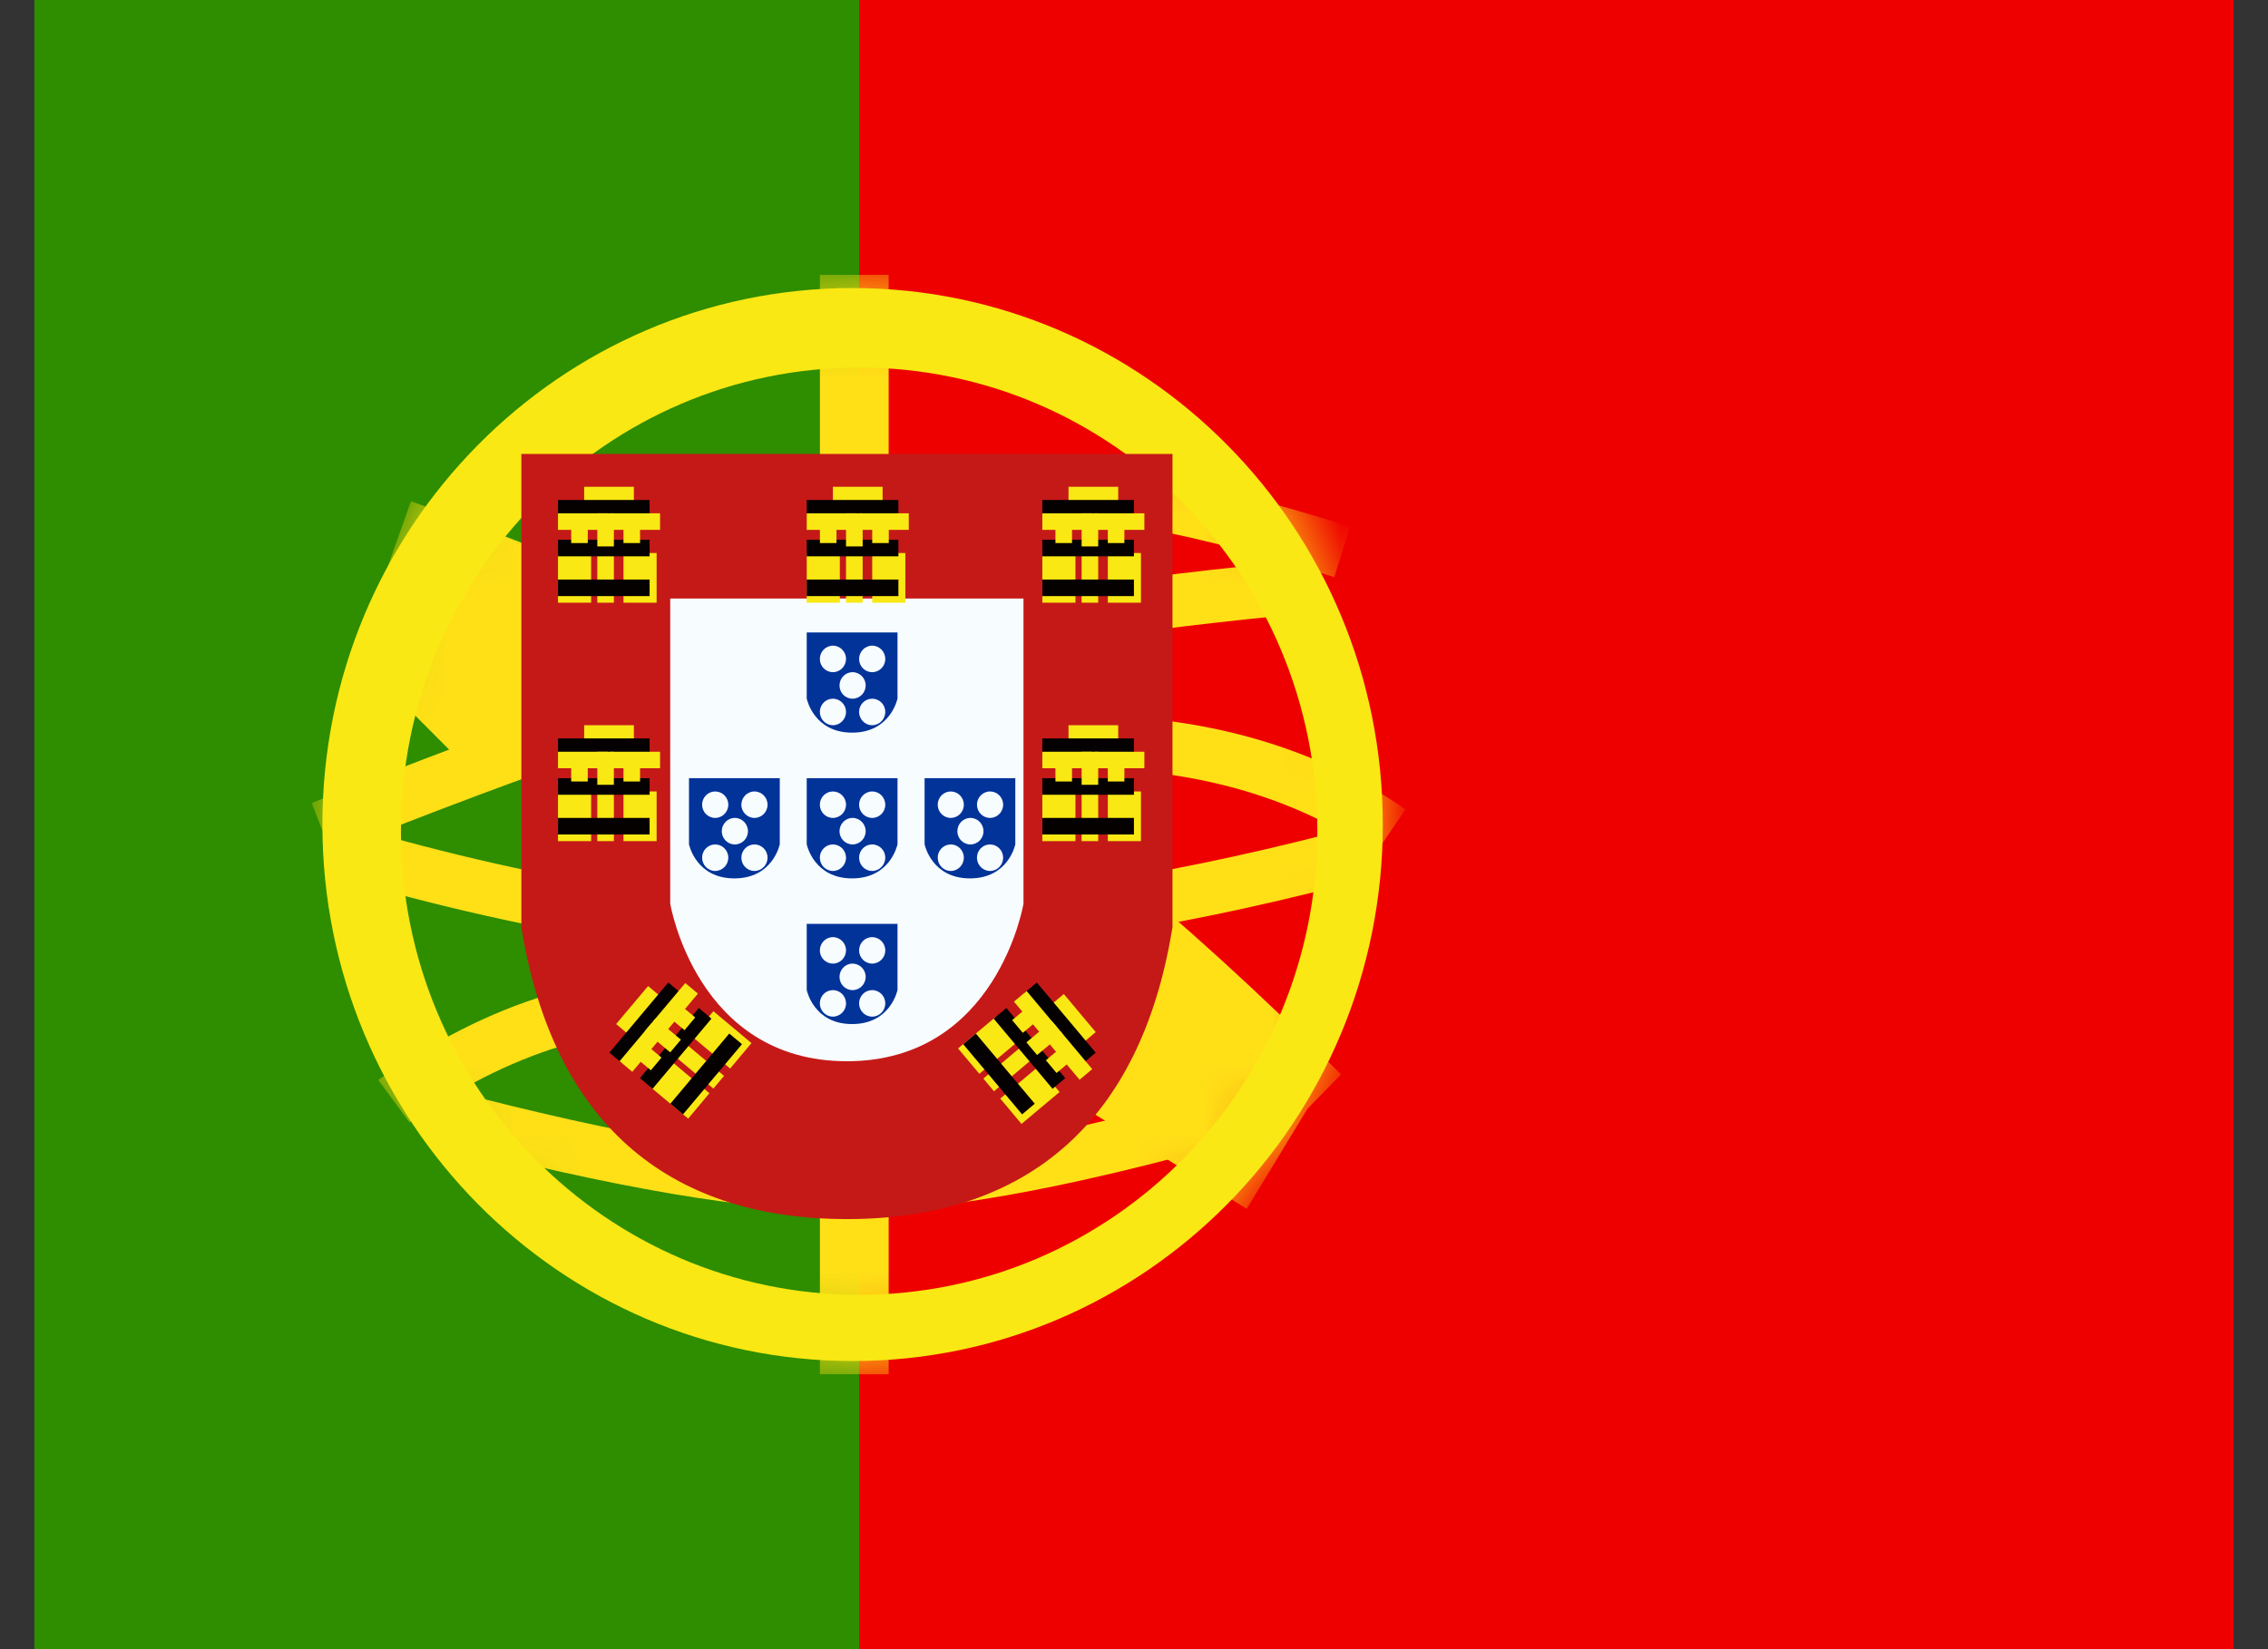
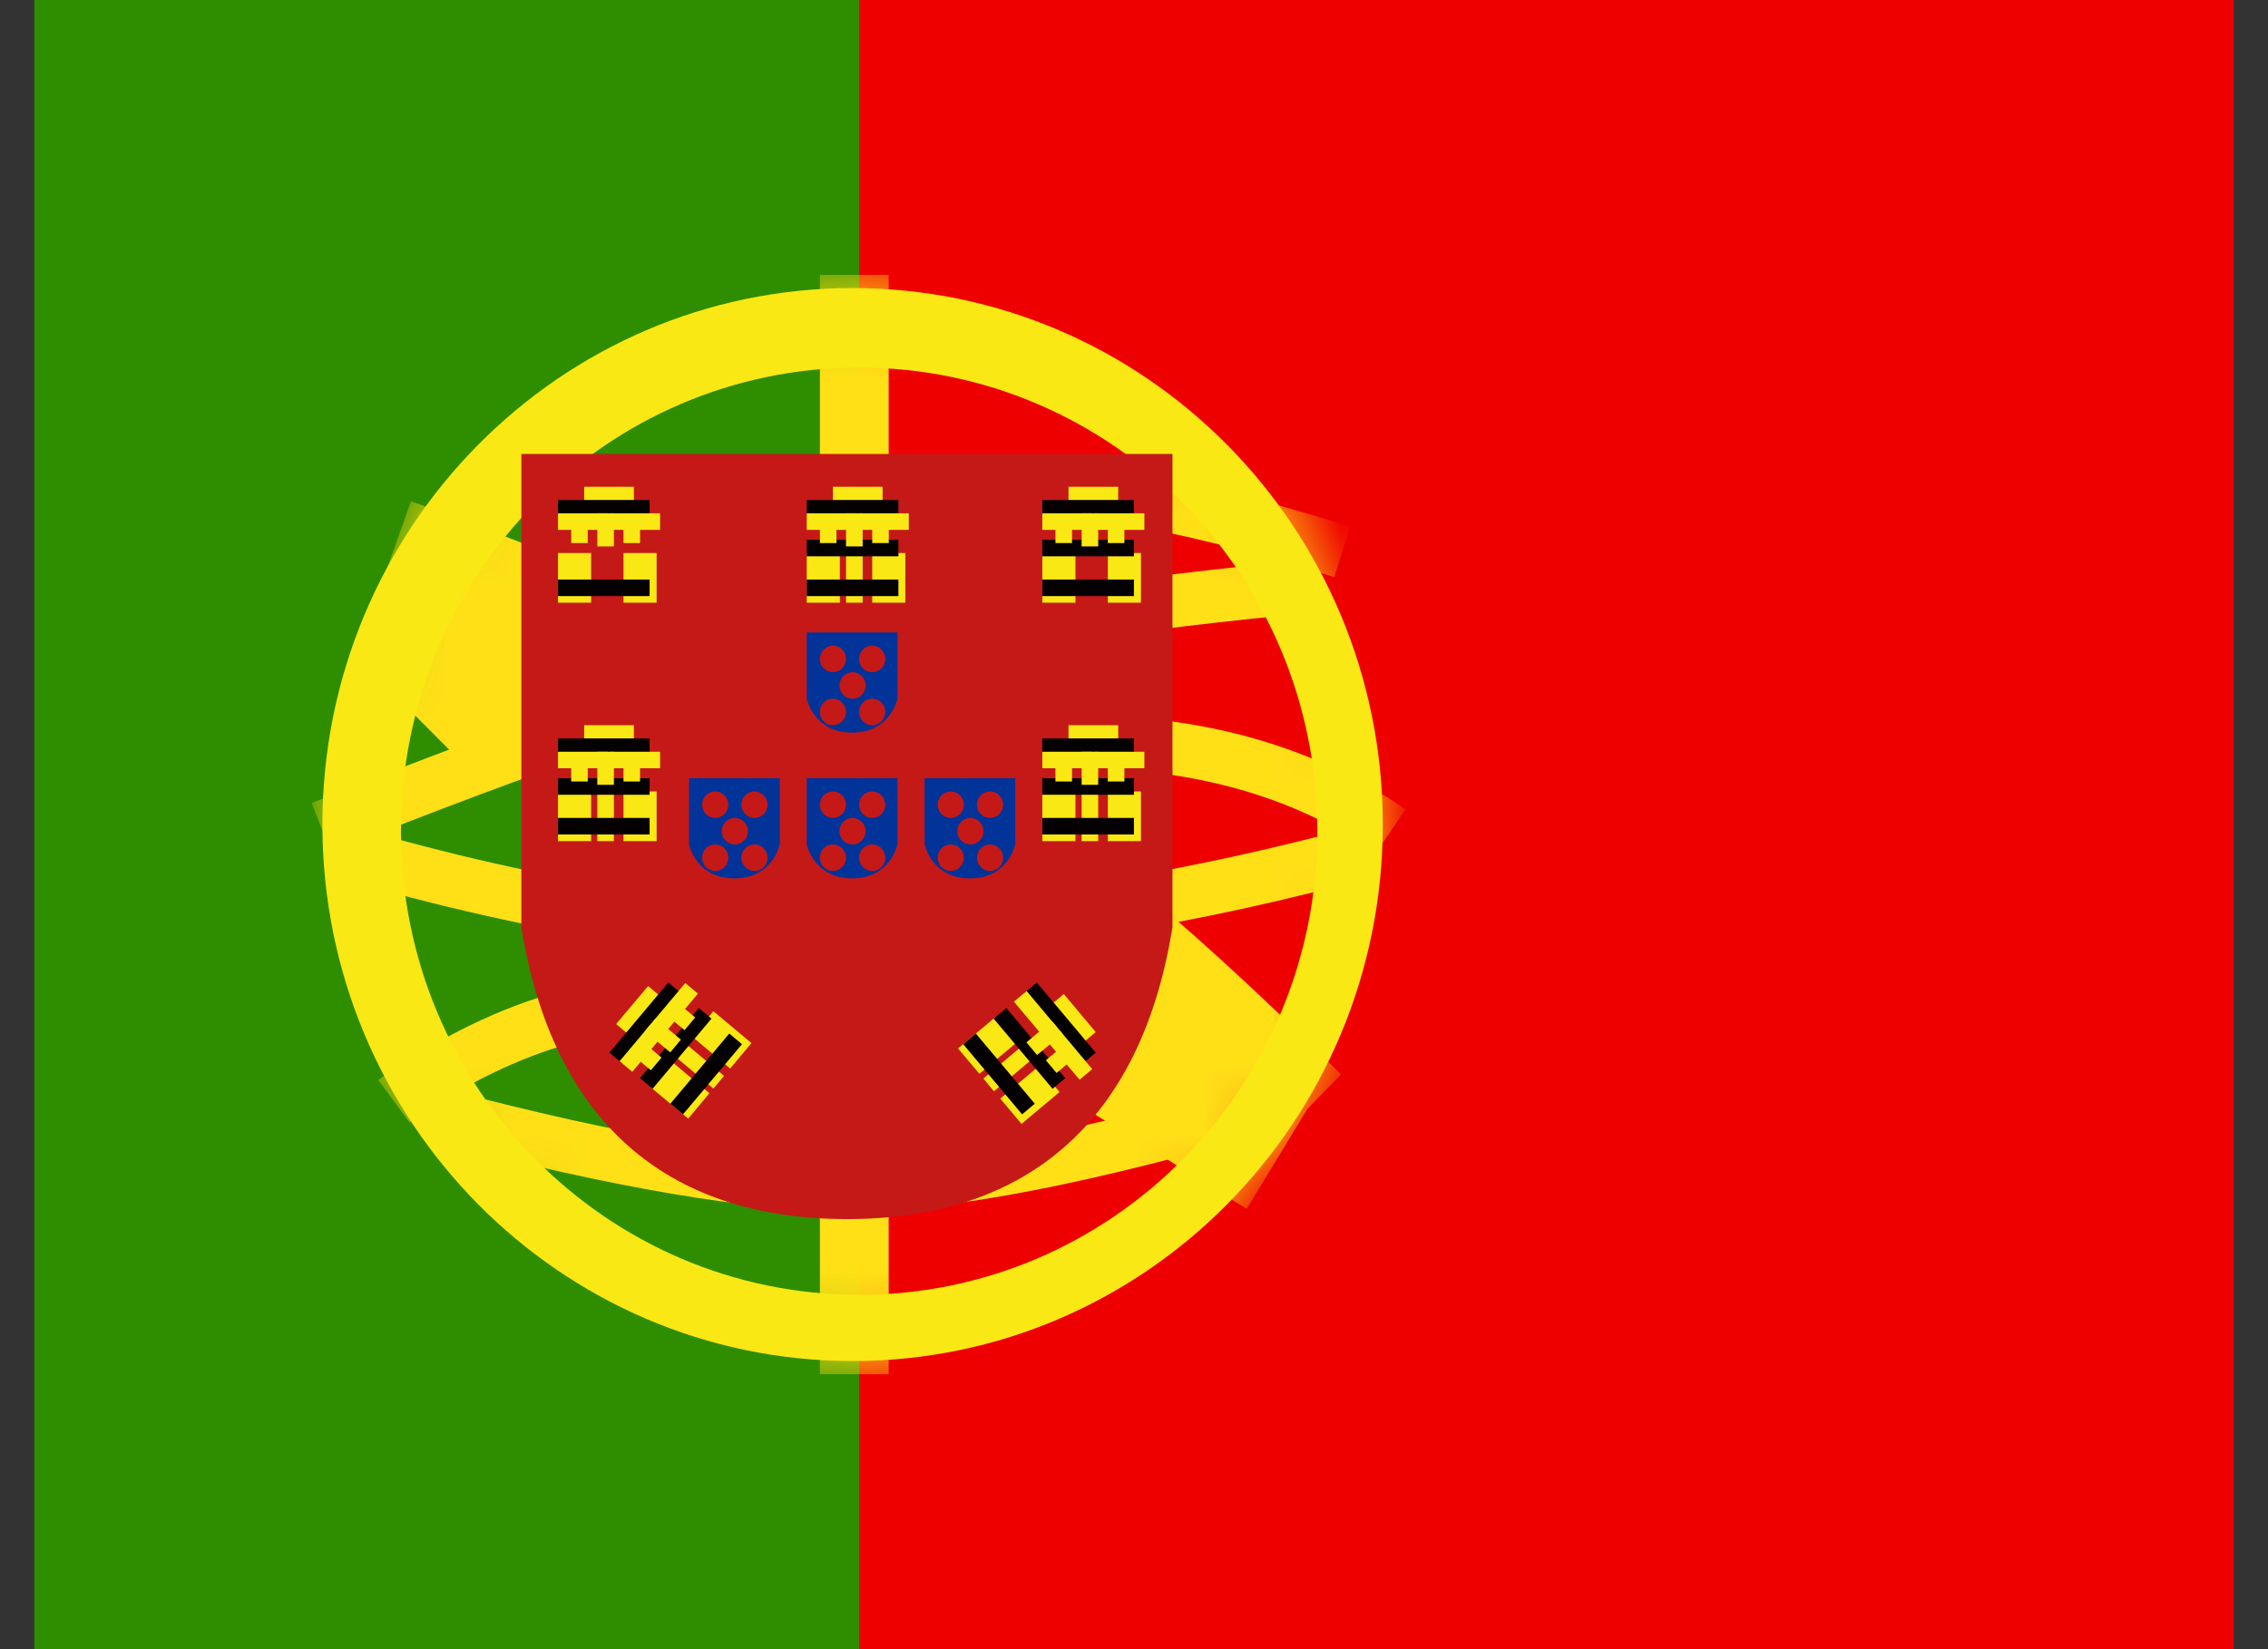
<svg xmlns="http://www.w3.org/2000/svg" width="33" height="24" viewBox="0 0 33 24" fill="none">
  <rect x="0" y="0" width="33" height="24" fill="#333333" stroke="none" />
  <path fill-rule="evenodd" clip-rule="evenodd" d="M8.5 0H32.5V24H8.5V0Z" fill="#EF0000" />
  <path fill-rule="evenodd" clip-rule="evenodd" d="M0.5 0H12.5V24H0.5V0Z" fill="#2F8D00" />
  <mask id="mask0_2624_1342" style="mask-type:luminance" maskUnits="userSpaceOnUse" x="4" y="4" width="17" height="16">
    <path fill-rule="evenodd" clip-rule="evenodd" d="M12.406 19.807C8.145 19.807 4.691 16.311 4.691 12C4.691 7.688 8.145 4.192 12.406 4.192C16.666 4.192 20.12 7.688 20.12 12C20.12 16.311 16.666 19.807 12.406 19.807Z" fill="white" />
  </mask>
  <g mask="url(#mask0_2624_1342)">
    <path fill-rule="evenodd" clip-rule="evenodd" d="M11.93 4H12.93V6.699H11.93V4Z" fill="#FFE017" />
    <path fill-rule="evenodd" clip-rule="evenodd" d="M11.93 17.493H12.93V19.999H11.93V17.493Z" fill="#FFE017" />
    <path d="M4.815 12.403L4.535 11.686C7.62 10.454 9.949 9.66 11.529 9.302C13.847 8.777 16.394 8.388 19.17 8.136L19.238 8.904C16.494 9.153 13.98 9.537 11.695 10.054C10.162 10.402 7.866 11.185 4.815 12.403Z" fill="#FFE017" />
    <path d="M19.642 7.663L19.415 8.399C17.084 7.663 15.184 7.347 13.724 7.445L13.674 6.675C15.241 6.57 17.229 6.901 19.642 7.663Z" fill="#FFE017" />
    <path d="M20.45 11.779L20.018 12.415C18.83 11.59 17.365 11.175 15.615 11.175V10.404C17.513 10.404 19.127 10.861 20.45 11.779Z" fill="#FFE017" />
    <path d="M19.802 12.01L19.999 12.755C17.437 13.449 15.031 13.843 12.781 13.935C10.516 14.029 7.876 13.633 4.859 12.753L5.071 12.012C8.014 12.871 10.575 13.255 12.75 13.165C14.941 13.075 17.292 12.69 19.802 12.01Z" fill="#FFE017" />
    <path d="M19.512 15.636L18.308 16.87C16.02 14.584 14.005 12.949 12.276 11.966C10.518 10.967 8.225 9.953 5.4 8.927L5.98 7.294C8.887 8.35 11.264 9.402 13.115 10.454C14.995 11.522 17.124 13.249 19.512 15.636Z" fill="#FFE017" />
    <path d="M5.96 16.335L5.504 15.717C5.568 15.669 5.681 15.588 5.838 15.487C6.096 15.319 6.383 15.151 6.692 14.995C7.542 14.563 8.395 14.294 9.208 14.269C9.248 14.268 9.288 14.268 9.327 14.268V15.039C9.296 15.039 9.264 15.039 9.231 15.04C8.546 15.061 7.793 15.299 7.033 15.684C6.75 15.828 6.486 15.982 6.249 16.136C6.167 16.189 6.094 16.239 6.031 16.283C5.995 16.309 5.971 16.326 5.96 16.335Z" fill="#FFE017" />
    <path d="M6.312 16.602L6.504 15.856C9.044 16.525 11.003 16.858 12.37 16.858C13.731 16.858 15.758 16.465 18.436 15.676L18.649 16.416C15.907 17.224 13.818 17.629 12.37 17.629C10.926 17.629 8.91 17.286 6.312 16.602Z" fill="#FFE017" />
    <path d="M5.324 9.694L6.531 8.462L8.299 10.236L7.092 11.467L5.324 9.694Z" fill="#FFE017" />
    <path d="M15.336 15.847L16.234 14.369L19.037 16.114L18.14 17.592L15.336 15.847Z" fill="#FFE017" />
  </g>
  <path d="M12.405 4.192C16.666 4.192 20.12 7.688 20.12 12C20.12 16.312 16.666 19.807 12.405 19.807C8.145 19.806 4.692 16.311 4.691 12C4.691 7.688 8.145 4.193 12.405 4.192ZM12.501 5.349C8.819 5.349 5.834 8.37 5.834 12.096C5.834 15.822 8.819 18.843 12.501 18.843C16.183 18.843 19.168 15.822 19.168 12.096C19.168 8.37 16.183 5.349 12.501 5.349Z" fill="#F9E813" />
  <path d="M8.158 7.185V13.445C8.57 15.923 9.959 17.162 12.324 17.162C14.688 17.162 16.077 15.923 16.489 13.445V7.185H8.158Z" fill="white" />
  <path d="M7.586 6.606H17.06V13.494L17.052 13.541C16.594 16.293 14.972 17.741 12.323 17.741C9.674 17.741 8.052 16.293 7.594 13.541L7.586 13.494V6.606Z" fill="#C51918" />
-   <path d="M9.752 8.71H14.892V13.151C14.892 13.151 14.51 15.444 12.322 15.444C10.133 15.444 9.752 13.151 9.752 13.151V8.71Z" fill="#F7FCFF" />
  <path fill-rule="evenodd" clip-rule="evenodd" d="M8.5 7.084H9.223V7.566H8.5V7.084Z" fill="#F9E813" />
  <path fill-rule="evenodd" clip-rule="evenodd" d="M8.119 7.276H9.452V7.517H8.119V7.276Z" fill="#060101" />
  <path fill-rule="evenodd" clip-rule="evenodd" d="M8.119 7.47H8.842V7.711H8.119V7.47Z" fill="#F9E813" />
  <path fill-rule="evenodd" clip-rule="evenodd" d="M8.881 7.47H9.604V7.711H8.881V7.47Z" fill="#F9E813" />
  <path fill-rule="evenodd" clip-rule="evenodd" d="M8.119 8.048H8.601V8.771H8.119V8.048Z" fill="#F9E813" />
  <path fill-rule="evenodd" clip-rule="evenodd" d="M9.072 8.048H9.554V8.771H9.072V8.048Z" fill="#F9E813" />
-   <path fill-rule="evenodd" clip-rule="evenodd" d="M8.691 8.048H8.932V8.771H8.691V8.048Z" fill="#F9E813" />
-   <path fill-rule="evenodd" clip-rule="evenodd" d="M8.119 7.855H9.452V8.096H8.119V7.855Z" fill="#060101" />
  <path fill-rule="evenodd" clip-rule="evenodd" d="M8.119 8.434H9.452V8.675H8.119V8.434Z" fill="#060101" />
  <path fill-rule="evenodd" clip-rule="evenodd" d="M8.311 7.662H8.552V7.903H8.311V7.662Z" fill="#F9E813" />
  <path fill-rule="evenodd" clip-rule="evenodd" d="M9.072 7.662H9.313V7.903H9.072V7.662Z" fill="#F9E813" />
  <path fill-rule="evenodd" clip-rule="evenodd" d="M8.691 7.47H8.932V7.952H8.691V7.47Z" fill="#F9E813" />
  <path fill-rule="evenodd" clip-rule="evenodd" d="M12.119 7.084H12.842V7.566H12.119V7.084Z" fill="#F9E813" />
  <path fill-rule="evenodd" clip-rule="evenodd" d="M11.738 7.276H13.072V7.517H11.738V7.276Z" fill="#060101" />
  <path fill-rule="evenodd" clip-rule="evenodd" d="M11.738 7.47H12.461V7.711H11.738V7.47Z" fill="#F9E813" />
  <path fill-rule="evenodd" clip-rule="evenodd" d="M12.5 7.47H13.223V7.711H12.5V7.47Z" fill="#F9E813" />
  <path fill-rule="evenodd" clip-rule="evenodd" d="M11.738 8.048H12.22V8.771H11.738V8.048Z" fill="#F9E813" />
  <path fill-rule="evenodd" clip-rule="evenodd" d="M12.691 8.048H13.173V8.771H12.691V8.048Z" fill="#F9E813" />
  <path fill-rule="evenodd" clip-rule="evenodd" d="M12.31 8.048H12.552V8.771H12.31V8.048Z" fill="#F9E813" />
  <path fill-rule="evenodd" clip-rule="evenodd" d="M11.738 7.855H13.072V8.096H11.738V7.855Z" fill="#060101" />
  <path fill-rule="evenodd" clip-rule="evenodd" d="M11.738 8.434H13.072V8.675H11.738V8.434Z" fill="#060101" />
  <path fill-rule="evenodd" clip-rule="evenodd" d="M11.93 7.662H12.171V7.903H11.93V7.662Z" fill="#F9E813" />
  <path fill-rule="evenodd" clip-rule="evenodd" d="M12.691 7.662H12.932V7.903H12.691V7.662Z" fill="#F9E813" />
  <path fill-rule="evenodd" clip-rule="evenodd" d="M12.31 7.47H12.552V7.952H12.31V7.47Z" fill="#F9E813" />
  <path fill-rule="evenodd" clip-rule="evenodd" d="M15.547 7.084H16.27V7.566H15.547V7.084Z" fill="#F9E813" />
  <path fill-rule="evenodd" clip-rule="evenodd" d="M15.166 7.276H16.499V7.517H15.166V7.276Z" fill="#060101" />
  <path fill-rule="evenodd" clip-rule="evenodd" d="M15.166 7.47H15.889V7.711H15.166V7.47Z" fill="#F9E813" />
  <path fill-rule="evenodd" clip-rule="evenodd" d="M15.928 7.47H16.651V7.711H15.928V7.47Z" fill="#F9E813" />
  <path fill-rule="evenodd" clip-rule="evenodd" d="M15.166 8.048H15.648V8.771H15.166V8.048Z" fill="#F9E813" />
  <path fill-rule="evenodd" clip-rule="evenodd" d="M16.119 8.048H16.601V8.771H16.119V8.048Z" fill="#F9E813" />
-   <path fill-rule="evenodd" clip-rule="evenodd" d="M15.738 8.048H15.979V8.771H15.738V8.048Z" fill="#F9E813" />
+   <path fill-rule="evenodd" clip-rule="evenodd" d="M15.738 8.048V8.771H15.738V8.048Z" fill="#F9E813" />
  <path fill-rule="evenodd" clip-rule="evenodd" d="M15.166 7.855H16.499V8.096H15.166V7.855Z" fill="#060101" />
  <path fill-rule="evenodd" clip-rule="evenodd" d="M15.166 8.434H16.499V8.675H15.166V8.434Z" fill="#060101" />
  <path fill-rule="evenodd" clip-rule="evenodd" d="M15.357 7.662H15.598V7.903H15.357V7.662Z" fill="#F9E813" />
  <path fill-rule="evenodd" clip-rule="evenodd" d="M16.119 7.662H16.36V7.903H16.119V7.662Z" fill="#F9E813" />
  <path fill-rule="evenodd" clip-rule="evenodd" d="M15.738 7.47H15.979V7.952H15.738V7.47Z" fill="#F9E813" />
  <path fill-rule="evenodd" clip-rule="evenodd" d="M15.547 10.554H16.27V11.036H15.547V10.554Z" fill="#F9E813" />
  <path fill-rule="evenodd" clip-rule="evenodd" d="M15.166 10.746H16.499V10.987H15.166V10.746Z" fill="#060101" />
  <path fill-rule="evenodd" clip-rule="evenodd" d="M15.166 10.94H15.889V11.18H15.166V10.94Z" fill="#F9E813" />
  <path fill-rule="evenodd" clip-rule="evenodd" d="M15.928 10.94H16.651V11.18H15.928V10.94Z" fill="#F9E813" />
  <path fill-rule="evenodd" clip-rule="evenodd" d="M15.166 11.518H15.648V12.241H15.166V11.518Z" fill="#F9E813" />
  <path fill-rule="evenodd" clip-rule="evenodd" d="M16.119 11.518H16.601V12.241H16.119V11.518Z" fill="#F9E813" />
  <path fill-rule="evenodd" clip-rule="evenodd" d="M15.738 11.518H15.979V12.241H15.738V11.518Z" fill="#F9E813" />
  <path fill-rule="evenodd" clip-rule="evenodd" d="M15.166 11.325H16.499V11.566H15.166V11.325Z" fill="#060101" />
  <path fill-rule="evenodd" clip-rule="evenodd" d="M15.166 11.903H16.499V12.144H15.166V11.903Z" fill="#060101" />
  <path fill-rule="evenodd" clip-rule="evenodd" d="M15.357 11.132H15.598V11.373H15.357V11.132Z" fill="#F9E813" />
  <path fill-rule="evenodd" clip-rule="evenodd" d="M16.119 11.132H16.36V11.373H16.119V11.132Z" fill="#F9E813" />
  <path fill-rule="evenodd" clip-rule="evenodd" d="M15.738 10.94H15.979V11.421H15.738V10.94Z" fill="#F9E813" />
  <path fill-rule="evenodd" clip-rule="evenodd" d="M8.5 10.554H9.223V11.036H8.5V10.554Z" fill="#F9E813" />
  <path fill-rule="evenodd" clip-rule="evenodd" d="M8.119 10.746H9.452V10.987H8.119V10.746Z" fill="#060101" />
  <path fill-rule="evenodd" clip-rule="evenodd" d="M8.119 10.94H8.842V11.18H8.119V10.94Z" fill="#F9E813" />
  <path fill-rule="evenodd" clip-rule="evenodd" d="M8.881 10.94H9.604V11.18H8.881V10.94Z" fill="#F9E813" />
  <path fill-rule="evenodd" clip-rule="evenodd" d="M8.119 11.518H8.601V12.241H8.119V11.518Z" fill="#F9E813" />
  <path fill-rule="evenodd" clip-rule="evenodd" d="M9.072 11.518H9.554V12.241H9.072V11.518Z" fill="#F9E813" />
  <path fill-rule="evenodd" clip-rule="evenodd" d="M8.691 11.518H8.932V12.241H8.691V11.518Z" fill="#F9E813" />
  <path fill-rule="evenodd" clip-rule="evenodd" d="M8.119 11.325H9.452V11.566H8.119V11.325Z" fill="#060101" />
  <path fill-rule="evenodd" clip-rule="evenodd" d="M8.119 11.903H9.452V12.144H8.119V11.903Z" fill="#060101" />
  <path fill-rule="evenodd" clip-rule="evenodd" d="M8.311 11.132H8.552V11.373H8.311V11.132Z" fill="#F9E813" />
  <path fill-rule="evenodd" clip-rule="evenodd" d="M9.072 11.132H9.313V11.373H9.072V11.132Z" fill="#F9E813" />
  <path fill-rule="evenodd" clip-rule="evenodd" d="M8.691 10.94H8.932V11.421H8.691V10.94Z" fill="#F9E813" />
  <path fill-rule="evenodd" clip-rule="evenodd" d="M8.965 14.903L9.43 14.35L9.799 14.659L9.334 15.213L8.965 14.903Z" fill="#F9E813" />
  <path fill-rule="evenodd" clip-rule="evenodd" d="M8.867 15.319L9.724 14.298L9.909 14.453L9.052 15.474L8.867 15.319Z" fill="#060101" />
  <path fill-rule="evenodd" clip-rule="evenodd" d="M9.016 15.443L9.48 14.89L9.665 15.044L9.2 15.598L9.016 15.443Z" fill="#F9E813" />
  <path fill-rule="evenodd" clip-rule="evenodd" d="M9.506 14.859L9.971 14.306L10.155 14.46L9.69 15.014L9.506 14.859Z" fill="#F9E813" />
  <path fill-rule="evenodd" clip-rule="evenodd" d="M9.459 15.815L9.769 15.445L10.322 15.91L10.013 16.279L9.459 15.815Z" fill="#F9E813" />
  <path fill-rule="evenodd" clip-rule="evenodd" d="M10.07 15.085L10.38 14.716L10.934 15.18L10.624 15.55L10.07 15.085Z" fill="#F9E813" />
  <path fill-rule="evenodd" clip-rule="evenodd" d="M9.826 15.377L9.981 15.192L10.535 15.657L10.38 15.842L9.826 15.377Z" fill="#F9E813" />
  <path fill-rule="evenodd" clip-rule="evenodd" d="M9.311 15.69L10.168 14.669L10.352 14.824L9.495 15.845L9.311 15.69Z" fill="#060101" />
  <path fill-rule="evenodd" clip-rule="evenodd" d="M9.754 16.062L10.611 15.041L10.796 15.196L9.938 16.217L9.754 16.062Z" fill="#060101" />
  <path fill-rule="evenodd" clip-rule="evenodd" d="M9.285 15.421L9.44 15.236L9.625 15.391L9.47 15.576L9.285 15.421Z" fill="#F9E813" />
  <path fill-rule="evenodd" clip-rule="evenodd" d="M9.775 14.837L9.93 14.652L10.115 14.807L9.96 14.992L9.775 14.837Z" fill="#F9E813" />
  <path fill-rule="evenodd" clip-rule="evenodd" d="M9.383 15.005L9.538 14.82L9.907 15.13L9.752 15.315L9.383 15.005Z" fill="#F9E813" />
  <path fill-rule="evenodd" clip-rule="evenodd" d="M15.479 14.466L15.943 15.02L15.574 15.329L15.109 14.776L15.479 14.466Z" fill="#F9E813" />
  <path fill-rule="evenodd" clip-rule="evenodd" d="M15.086 14.298L15.943 15.319L15.758 15.474L14.901 14.453L15.086 14.298Z" fill="#060101" />
  <path fill-rule="evenodd" clip-rule="evenodd" d="M14.938 14.422L15.402 14.976L15.218 15.13L14.753 14.577L14.938 14.422Z" fill="#F9E813" />
  <path fill-rule="evenodd" clip-rule="evenodd" d="M15.428 15.005L15.892 15.559L15.708 15.713L15.243 15.16L15.428 15.005Z" fill="#F9E813" />
  <path fill-rule="evenodd" clip-rule="evenodd" d="M14.494 14.793L14.804 15.162L14.25 15.627L13.94 15.258L14.494 14.793Z" fill="#F9E813" />
  <path fill-rule="evenodd" clip-rule="evenodd" d="M15.107 15.523L15.417 15.892L14.863 16.356L14.554 15.987L15.107 15.523Z" fill="#F9E813" />
  <path fill-rule="evenodd" clip-rule="evenodd" d="M14.861 15.231L15.016 15.416L14.462 15.881L14.308 15.696L14.861 15.231Z" fill="#F9E813" />
  <path fill-rule="evenodd" clip-rule="evenodd" d="M14.643 14.669L15.5 15.69L15.315 15.845L14.458 14.824L14.643 14.669Z" fill="#060101" />
  <path fill-rule="evenodd" clip-rule="evenodd" d="M14.199 15.041L15.056 16.062L14.872 16.217L14.015 15.196L14.199 15.041Z" fill="#060101" />
-   <path fill-rule="evenodd" clip-rule="evenodd" d="M14.912 14.691L15.067 14.876L14.882 15.031L14.727 14.846L14.912 14.691Z" fill="#F9E813" />
  <path fill-rule="evenodd" clip-rule="evenodd" d="M15.402 15.275L15.557 15.46L15.373 15.615L15.218 15.43L15.402 15.275Z" fill="#F9E813" />
  <path fill-rule="evenodd" clip-rule="evenodd" d="M15.305 14.859L15.46 15.044L15.09 15.354L14.935 15.169L15.305 14.859Z" fill="#F9E813" />
  <path d="M13.059 10.166C13.055 10.182 12.951 10.662 12.398 10.662C11.846 10.662 11.742 10.182 11.738 10.166V9.204H13.059V10.166ZM12.119 10.168C12.014 10.168 11.929 10.254 11.929 10.36C11.929 10.467 12.014 10.554 12.119 10.554C12.224 10.554 12.31 10.467 12.31 10.36C12.309 10.254 12.224 10.168 12.119 10.168ZM12.69 10.168C12.585 10.168 12.5 10.254 12.5 10.36C12.5 10.467 12.585 10.554 12.69 10.554C12.796 10.554 12.881 10.467 12.881 10.36C12.881 10.254 12.796 10.168 12.69 10.168ZM12.405 9.782C12.3 9.782 12.215 9.869 12.215 9.976C12.215 10.082 12.3 10.168 12.405 10.168C12.51 10.168 12.595 10.082 12.596 9.976C12.596 9.869 12.51 9.782 12.405 9.782ZM12.119 9.396C12.014 9.397 11.929 9.483 11.929 9.59C11.929 9.696 12.014 9.782 12.119 9.782C12.224 9.782 12.309 9.696 12.31 9.59C12.31 9.483 12.224 9.396 12.119 9.396ZM12.69 9.396C12.585 9.397 12.5 9.483 12.5 9.59C12.5 9.696 12.585 9.782 12.69 9.782C12.796 9.782 12.881 9.696 12.881 9.59C12.881 9.483 12.796 9.396 12.69 9.396Z" fill="#013399" />
  <path d="M13.059 12.287C13.055 12.303 12.951 12.783 12.398 12.783C11.846 12.783 11.742 12.303 11.738 12.287V11.325H13.059V12.287ZM12.119 12.289C12.014 12.289 11.929 12.375 11.929 12.481C11.929 12.588 12.014 12.675 12.119 12.675C12.224 12.675 12.31 12.588 12.31 12.481C12.309 12.375 12.224 12.289 12.119 12.289ZM12.69 12.289C12.585 12.289 12.5 12.375 12.5 12.481C12.5 12.588 12.585 12.675 12.69 12.675C12.796 12.675 12.881 12.588 12.881 12.481C12.881 12.375 12.796 12.289 12.69 12.289ZM12.405 11.903C12.3 11.903 12.215 11.99 12.215 12.097C12.215 12.203 12.3 12.289 12.405 12.289C12.51 12.289 12.595 12.203 12.596 12.097C12.596 11.99 12.51 11.903 12.405 11.903ZM12.119 11.518C12.014 11.518 11.929 11.604 11.929 11.711C11.929 11.817 12.014 11.903 12.119 11.903C12.224 11.903 12.309 11.817 12.31 11.711C12.31 11.604 12.224 11.518 12.119 11.518ZM12.69 11.518C12.585 11.518 12.5 11.605 12.5 11.711C12.5 11.817 12.585 11.903 12.69 11.903C12.796 11.903 12.881 11.817 12.881 11.711C12.881 11.604 12.796 11.518 12.69 11.518Z" fill="#013399" />
  <path d="M14.773 12.287C14.77 12.303 14.666 12.783 14.113 12.783C13.561 12.783 13.457 12.303 13.453 12.287V11.325H14.773V12.287ZM13.834 12.289C13.729 12.289 13.644 12.375 13.644 12.481C13.644 12.588 13.729 12.675 13.834 12.675C13.939 12.675 14.024 12.588 14.024 12.481C14.024 12.375 13.939 12.289 13.834 12.289ZM14.405 12.289C14.3 12.289 14.215 12.375 14.215 12.481C14.215 12.588 14.3 12.675 14.405 12.675C14.511 12.675 14.596 12.588 14.596 12.481C14.595 12.375 14.51 12.289 14.405 12.289ZM14.12 11.903C14.015 11.903 13.93 11.99 13.93 12.097C13.93 12.203 14.015 12.289 14.12 12.289C14.225 12.289 14.31 12.203 14.31 12.097C14.31 11.99 14.225 11.903 14.12 11.903ZM13.834 11.518C13.729 11.518 13.644 11.604 13.644 11.711C13.644 11.817 13.729 11.903 13.834 11.903C13.939 11.903 14.024 11.817 14.024 11.711C14.024 11.604 13.939 11.518 13.834 11.518ZM14.405 11.518C14.3 11.518 14.215 11.605 14.215 11.711C14.215 11.817 14.3 11.903 14.405 11.903C14.51 11.903 14.596 11.817 14.596 11.711C14.596 11.604 14.511 11.518 14.405 11.518Z" fill="#013399" />
  <path d="M11.346 12.287C11.342 12.303 11.238 12.783 10.685 12.783C10.133 12.783 10.029 12.303 10.025 12.287V11.325H11.346V12.287ZM10.406 12.289C10.301 12.289 10.216 12.375 10.216 12.481C10.216 12.588 10.301 12.675 10.406 12.675C10.511 12.675 10.597 12.588 10.597 12.481C10.597 12.375 10.511 12.289 10.406 12.289ZM10.977 12.289C10.873 12.289 10.787 12.375 10.787 12.481C10.787 12.588 10.872 12.675 10.977 12.675C11.083 12.675 11.168 12.588 11.168 12.481C11.168 12.375 11.083 12.289 10.977 12.289ZM10.692 11.903C10.587 11.903 10.502 11.99 10.502 12.097C10.502 12.203 10.587 12.289 10.692 12.289C10.797 12.289 10.883 12.203 10.883 12.097C10.883 11.99 10.797 11.903 10.692 11.903ZM10.406 11.518C10.301 11.518 10.216 11.604 10.216 11.711C10.216 11.817 10.301 11.903 10.406 11.903C10.511 11.903 10.597 11.817 10.597 11.711C10.597 11.604 10.511 11.518 10.406 11.518ZM10.977 11.518C10.872 11.518 10.787 11.605 10.787 11.711C10.787 11.817 10.873 11.903 10.977 11.903C11.083 11.903 11.168 11.817 11.168 11.711C11.168 11.604 11.083 11.518 10.977 11.518Z" fill="#013399" />
-   <path d="M13.059 14.407C13.055 14.424 12.951 14.903 12.398 14.903C11.846 14.903 11.742 14.424 11.738 14.407V13.445H13.059V14.407ZM12.119 14.409C12.014 14.409 11.929 14.495 11.929 14.602C11.929 14.708 12.014 14.795 12.119 14.795C12.224 14.795 12.31 14.708 12.31 14.602C12.309 14.495 12.224 14.409 12.119 14.409ZM12.69 14.409C12.585 14.409 12.5 14.495 12.5 14.602C12.5 14.708 12.585 14.795 12.69 14.795C12.796 14.795 12.881 14.708 12.881 14.602C12.881 14.495 12.796 14.409 12.69 14.409ZM12.405 14.023C12.3 14.023 12.215 14.11 12.215 14.217C12.215 14.323 12.3 14.409 12.405 14.409C12.51 14.409 12.595 14.323 12.596 14.217C12.596 14.11 12.51 14.024 12.405 14.023ZM12.119 13.638C12.014 13.638 11.929 13.725 11.929 13.831C11.929 13.937 12.014 14.023 12.119 14.023C12.224 14.023 12.309 13.937 12.31 13.831C12.31 13.725 12.224 13.638 12.119 13.638ZM12.69 13.638C12.585 13.638 12.5 13.725 12.5 13.831C12.5 13.937 12.585 14.023 12.69 14.023C12.796 14.023 12.881 13.937 12.881 13.831C12.881 13.725 12.796 13.638 12.69 13.638Z" fill="#013399" />
</svg>